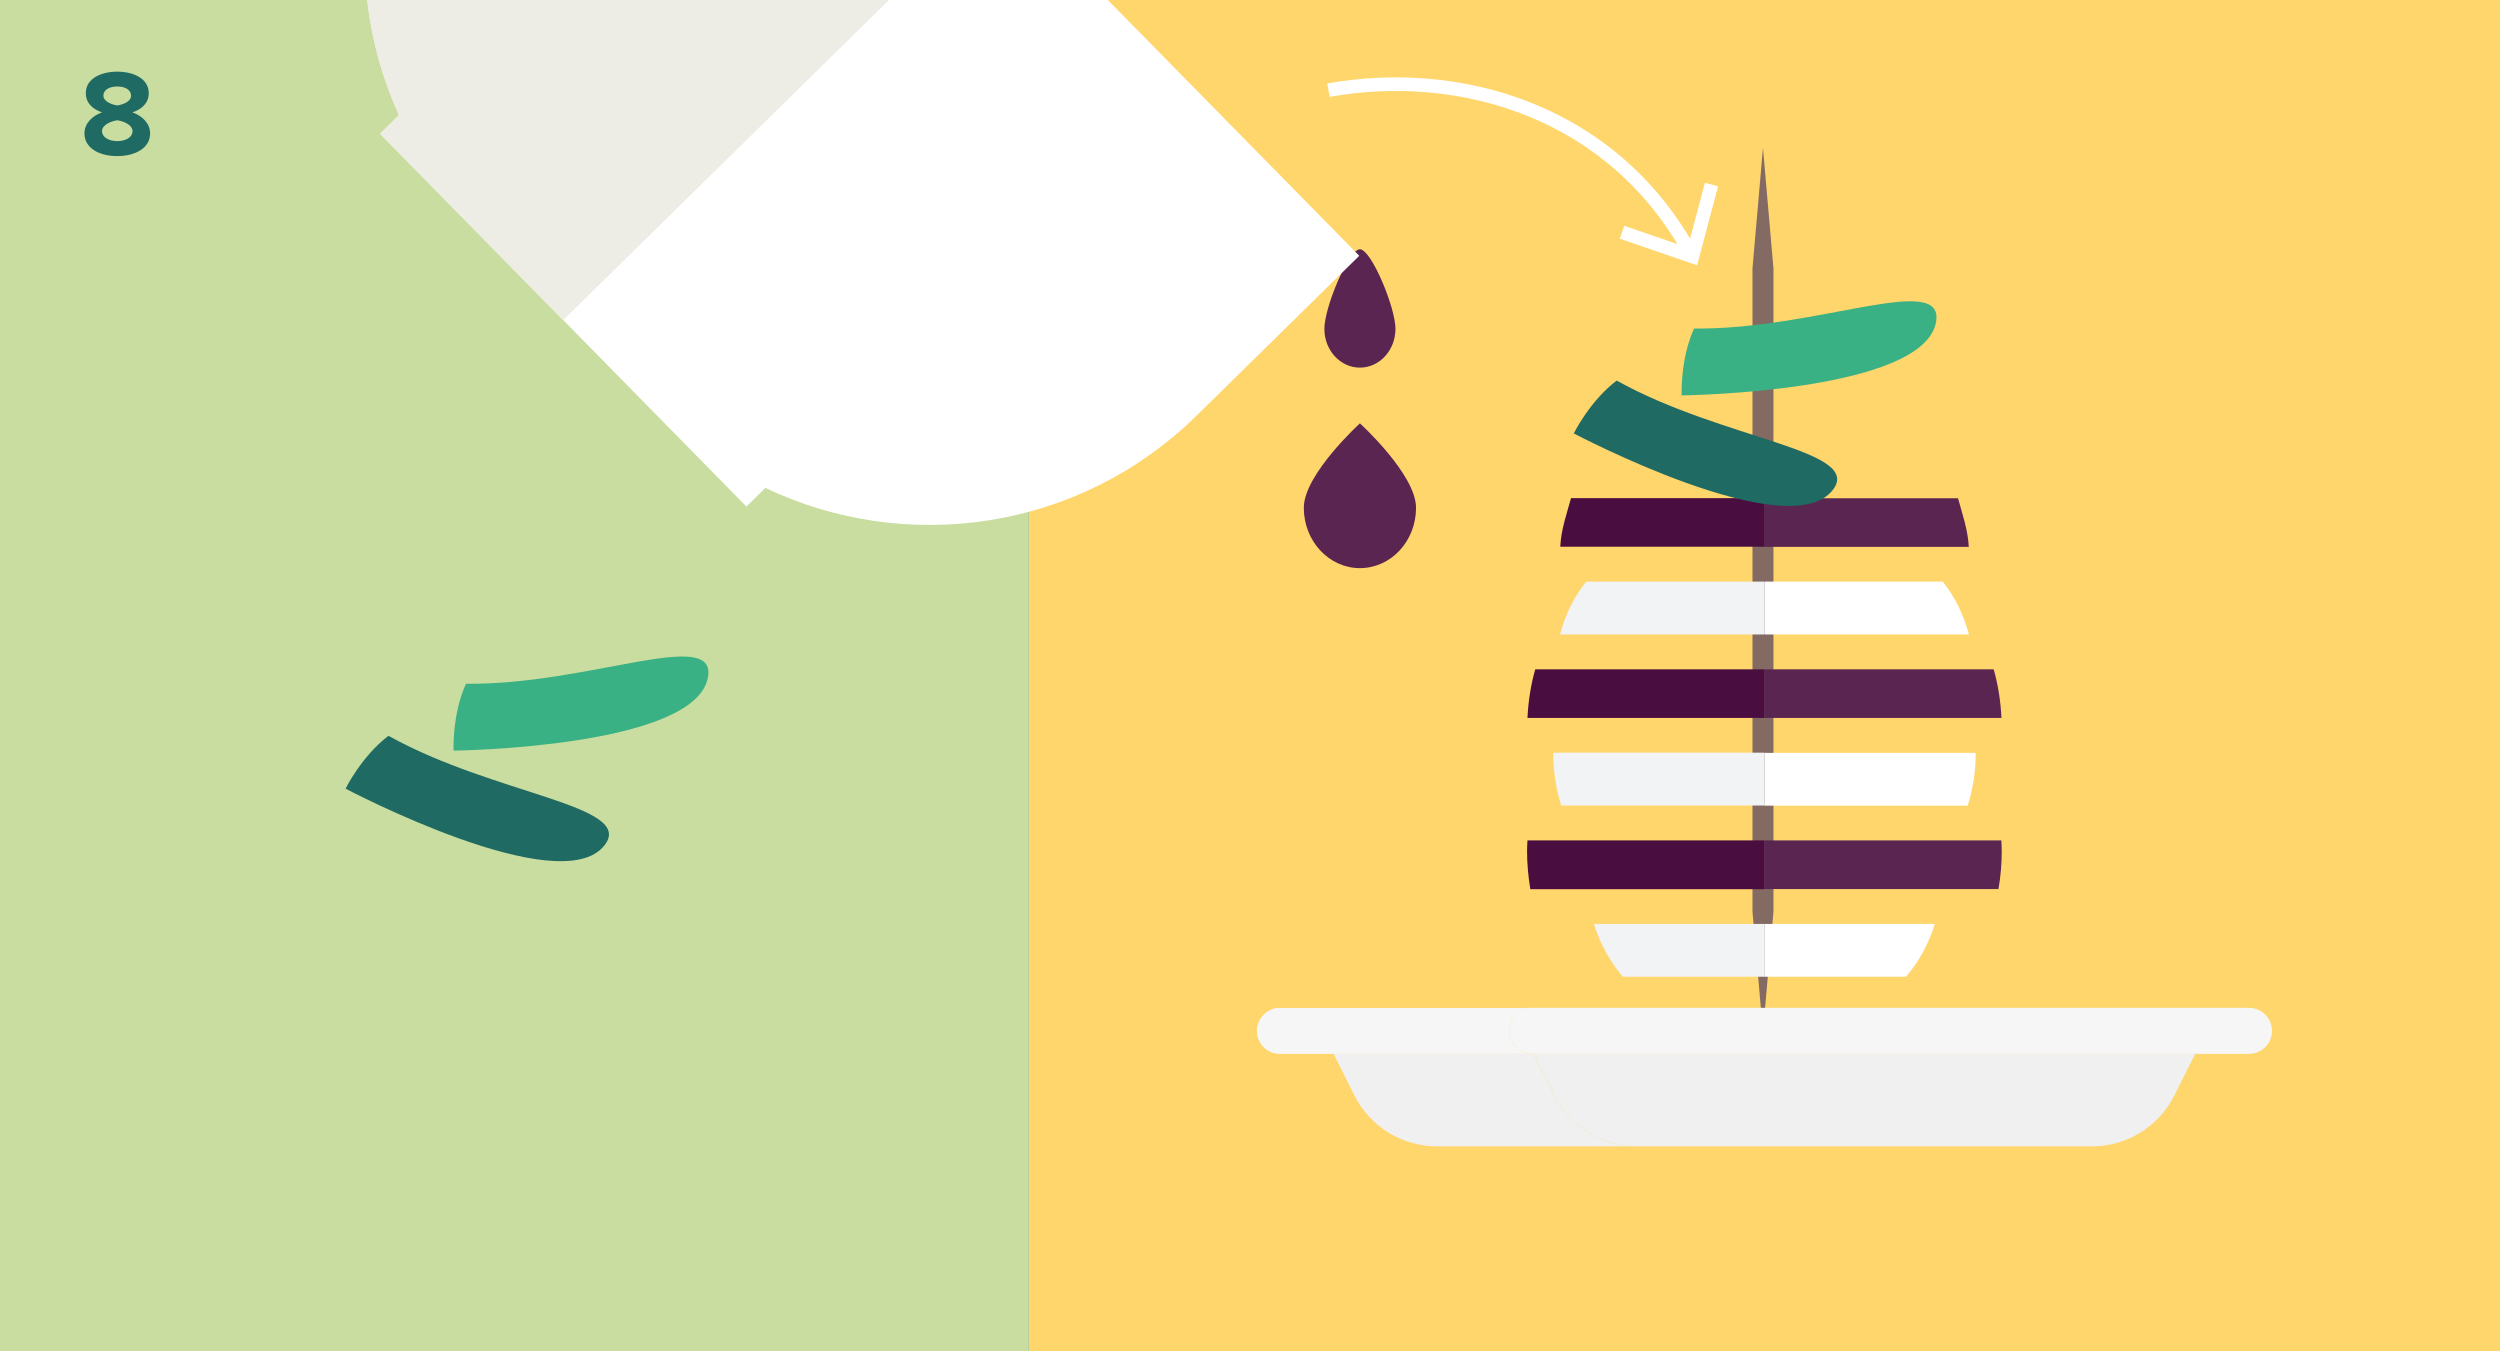
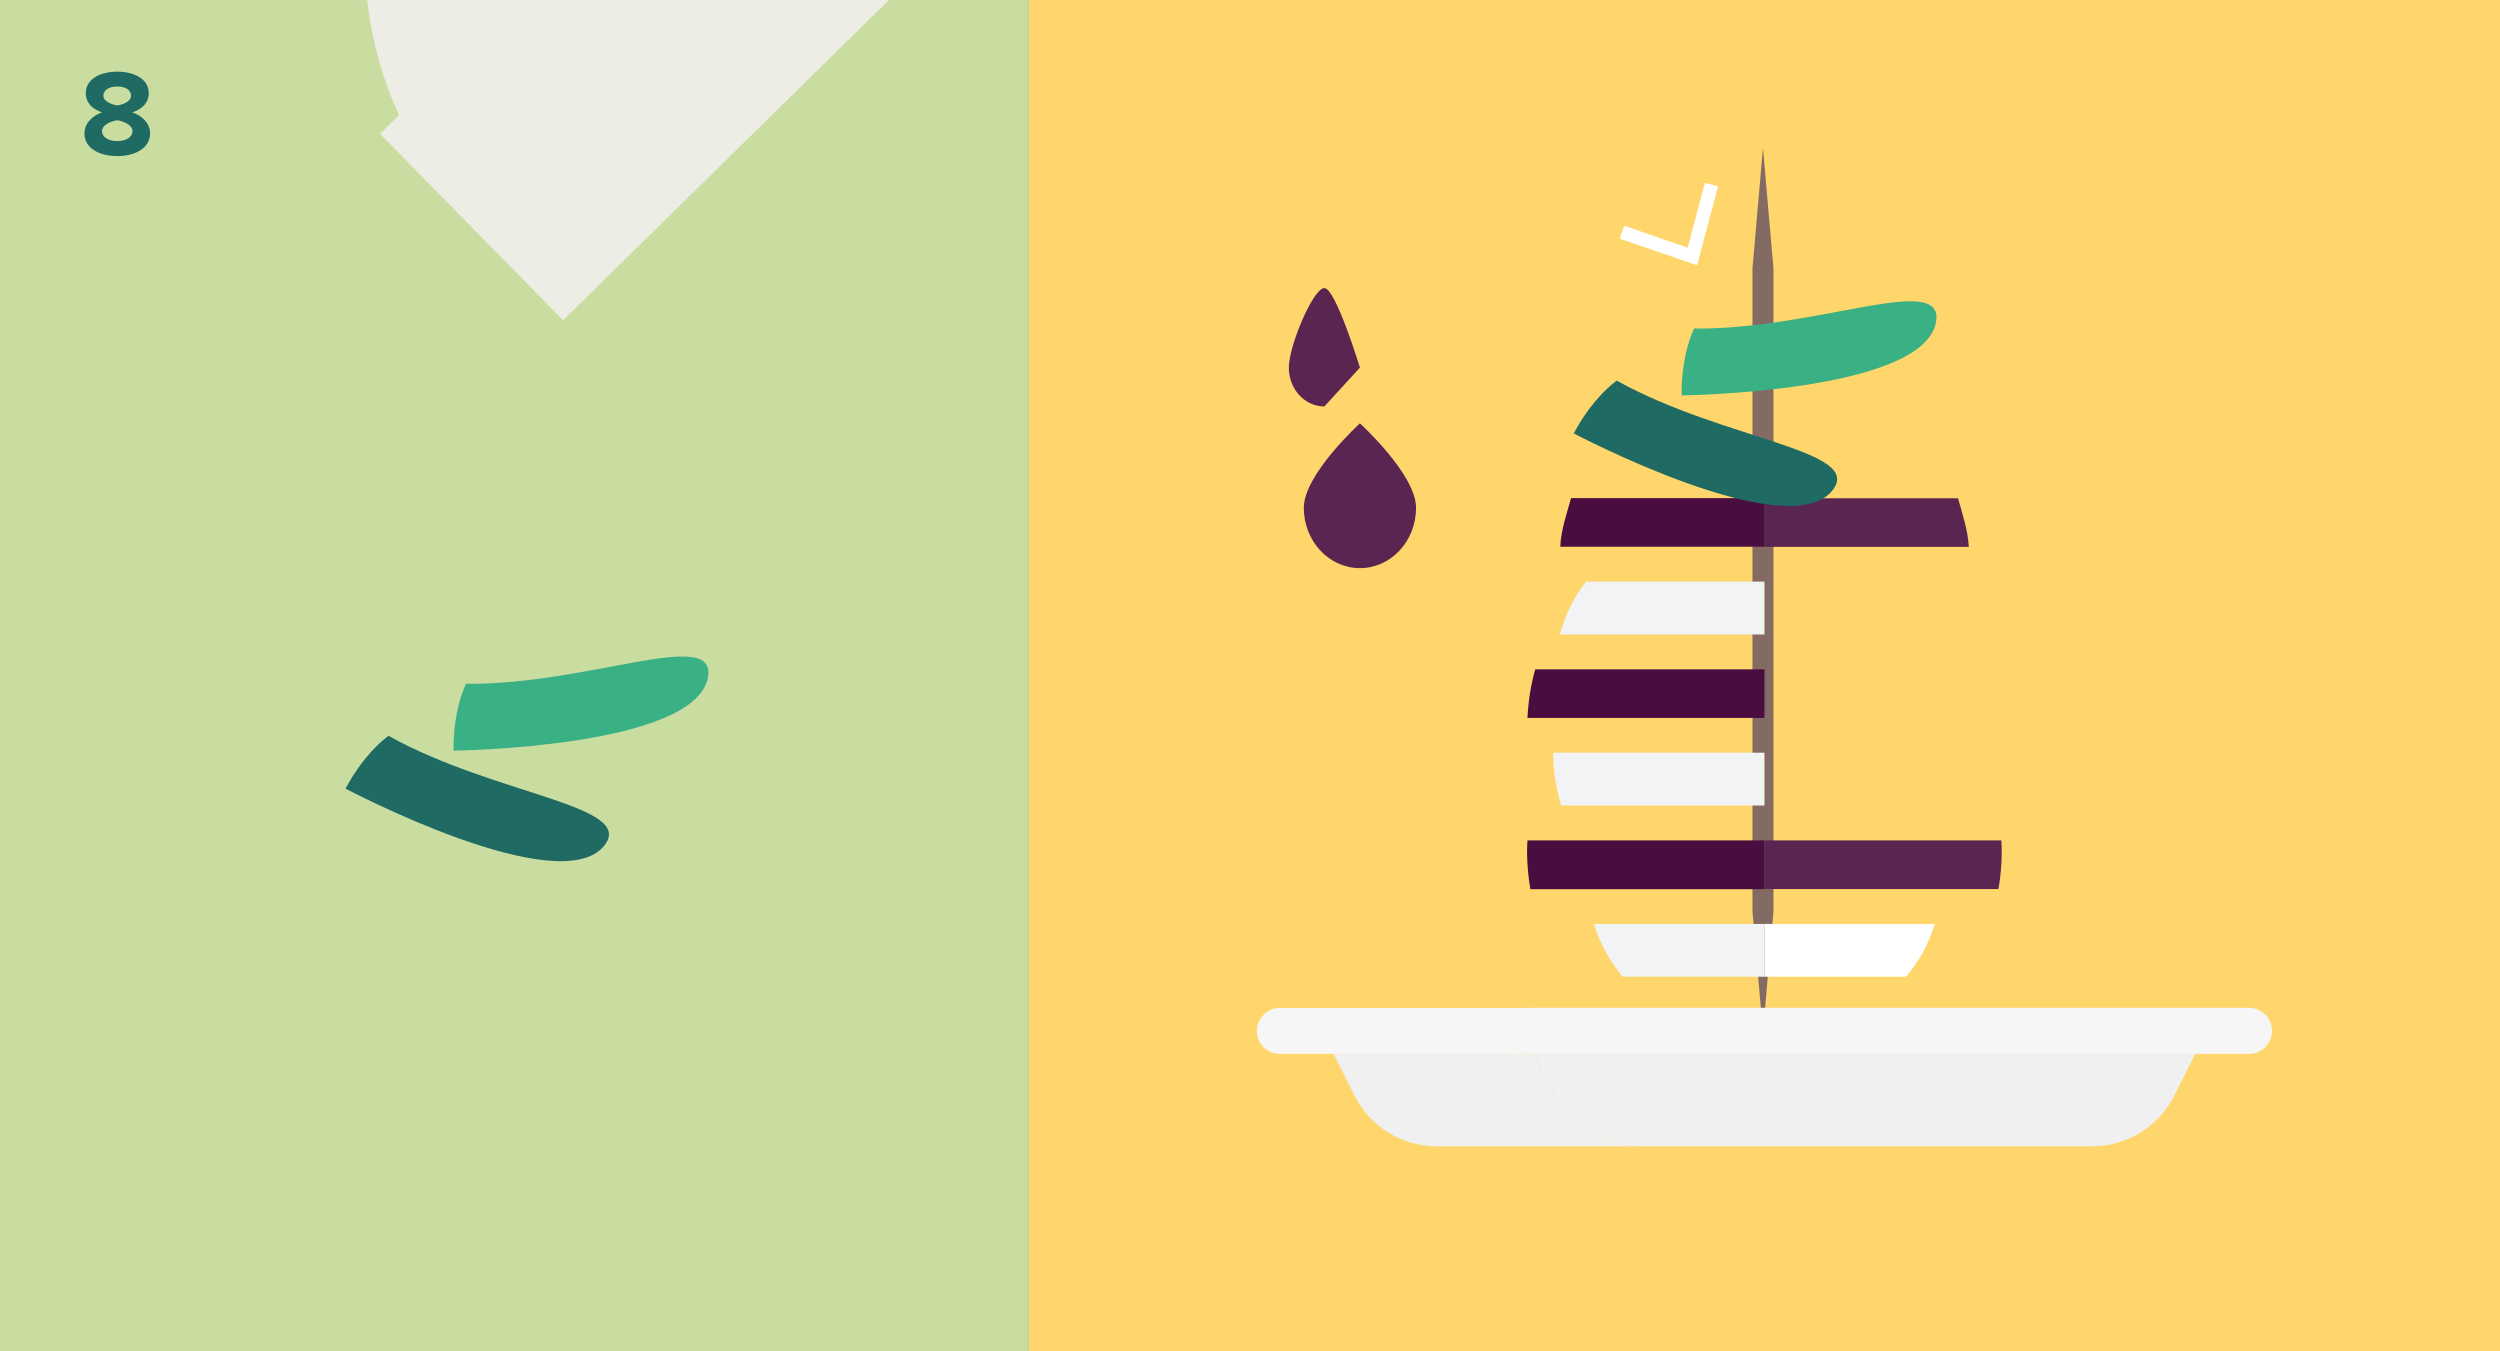
<svg xmlns="http://www.w3.org/2000/svg" id="Ebene_1" viewBox="0 0 183.54 99.21">
  <rect x="0" y="0" width="183.54" height="99.21" fill="#808080" stroke="none" />
  <defs>
    <style> .cls-1 { fill: #f2f3f4; } .cls-2 { fill: #39b184; } .cls-3 { fill: #fff; } .cls-4 { fill: #ffd66c; } .cls-5 { fill: #5b2552; } .cls-6, .cls-7 { fill: none; } .cls-8 { fill: #4a0d40; } .cls-9 { fill: #f0f0f1; } .cls-10 { fill: #836a63; } .cls-11 { fill: #edece5; } .cls-12 { fill: #f7f6f7; } .cls-7 { stroke: #fff; } .cls-13 { fill: #1f6a63; } .cls-14 { fill: #c8dd9f; } </style>
  </defs>
  <rect class="cls-4" x="75.53" y="0" width="108.01" height="99.21" />
  <rect class="cls-14" y="0" width="75.53" height="99.21" />
  <path class="cls-13" d="M6.2,9.79c0-.73.57-1.29,1.29-1.54-.67-.23-1.19-.67-1.19-1.41,0-1.12,1.2-1.58,2.31-1.58s2.31.46,2.31,1.58c0,.75-.53,1.18-1.2,1.41.72.25,1.3.81,1.3,1.54,0,1.12-1.15,1.67-2.41,1.67s-2.41-.54-2.41-1.67ZM9.73,9.63c0-.5-.75-.75-1.12-.8-.38.05-1.12.3-1.12.8,0,.44.49.73,1.12.73s1.12-.29,1.12-.73ZM9.62,7.03c0-.43-.42-.68-1.01-.68s-1.02.25-1.02.68.65.66,1.02.71c.37-.05,1.01-.26,1.01-.71Z" />
  <path class="cls-5" d="M99.84,41.71c2.28,0,4.12-1.98,4.12-4.43s-4.12-6.2-4.12-6.2c0,0-4.12,3.75-4.12,6.2s1.85,4.43,4.12,4.43" />
-   <path class="cls-5" d="M99.84,26.99c1.44,0,2.61-1.28,2.61-2.85s-1.78-5.84-2.61-5.84-2.61,4.26-2.61,5.84,1.17,2.85,2.61,2.85" />
-   <path class="cls-3" d="M47.1-34.83l52.69,53.61-11.95,11.74c-8.62,8.47-21.34,10.22-31.65,5.3l-1.39,1.37L27.91,9.82l1.39-1.37c-4.74-10.39-2.77-23.08,5.85-31.55" />
+   <path class="cls-5" d="M99.84,26.99s-1.78-5.84-2.61-5.84-2.61,4.26-2.61,5.84,1.17,2.85,2.61,2.85" />
  <path class="cls-11" d="M35.15-23.09l11.94-11.74,26.34,26.81-11.95,11.74-20.14,19.79-13.44-13.68,1.39-1.37c-4.74-10.4-2.77-23.08,5.85-31.55" />
  <rect class="cls-6" x="7.23" y="0" width="130.11" height="47.62" />
-   <path class="cls-7" d="M97.53,6.62c9.77-1.75,21.06,1.6,26.72,12.22" />
  <polyline class="cls-7" points="119.08 17.05 124.25 18.83 125.65 13.55" />
  <path class="cls-13" d="M25.37,57.9s15.76,8.32,19.01,4.16c2.3-2.95-8.01-3.67-15.86-8.04-1.98,1.5-3.15,3.88-3.15,3.88" />
  <path class="cls-2" d="M33.29,55.11s17.82-.21,18.69-5.41c.62-3.69-8.79.6-17.77.5-1.03,2.26-.91,4.91-.91,4.91" />
  <polygon class="cls-10" points="129.43 10.85 128.66 19.71 128.66 39.8 128.66 46.84 128.66 66.93 129.43 75.79 130.2 66.93 130.2 46.84 130.2 39.8 130.2 19.71 129.43 10.85" />
  <path class="cls-3" d="M129.54,71.71h10.39c.96-1.12,1.67-2.43,2.12-3.88h-12.52v3.88Z" />
  <path class="cls-1" d="M129.54,67.83h-12.52c.45,1.45,1.17,2.76,2.12,3.88h10.39v-3.88Z" />
-   <path class="cls-3" d="M129.54,59.15h14.92c.38-1.21.59-2.52.59-3.88h-15.51v3.88Z" />
  <path class="cls-1" d="M129.54,55.26h-15.51c0,1.36.21,2.67.59,3.88h14.92v-3.88Z" />
-   <path class="cls-3" d="M129.54,46.58h15.01c-.39-1.45-1.02-2.76-1.92-3.88h-13.09v3.88Z" />
  <path class="cls-1" d="M129.54,46.58v-3.88h-13.09c-.9,1.12-1.53,2.43-1.92,3.88h15.01Z" />
-   <path class="cls-5" d="M129.54,52.71h17.4c-.06-1.24-.25-2.44-.57-3.57h-16.83v3.57Z" />
  <path class="cls-8" d="M129.54,49.14h-16.83c-.32,1.13-.51,2.33-.57,3.57h17.4v-3.57Z" />
  <path class="cls-5" d="M129.54,40.15h15c-.06-1.24-.48-2.44-.79-3.57h-14.2v3.57Z" />
  <path class="cls-8" d="M129.54,36.57h-14.2c-.31,1.13-.74,2.33-.79,3.57h15v-3.57Z" />
  <path class="cls-5" d="M129.54,65.27h17.18c.16-.91.24-1.84.24-2.8,0-.26-.02-.51-.03-.77h-17.4v3.57Z" />
  <path class="cls-8" d="M129.54,61.7h-17.4c-.01.26-.03.51-.03.77,0,.96.09,1.9.24,2.81h17.18v-3.57Z" />
  <path class="cls-12" d="M165.11,73.99h-52.63c-.94,0-1.69.76-1.69,1.69s.76,1.69,1.69,1.69h52.63c.94,0,1.69-.76,1.69-1.69s-.76-1.69-1.69-1.69" />
  <path class="cls-12" d="M93.79,77.37c-.23-.02-.44-.09-.63-.2.19.11.41.17.63.2" />
  <path class="cls-12" d="M93.16,74.2c-.29.16-.53.39-.68.68.16-.29.39-.53.68-.68" />
  <path class="cls-12" d="M92.47,76.49c.16.29.39.53.68.68-.29-.16-.53-.39-.68-.68" />
  <path class="cls-12" d="M110.79,75.69c0-.94.76-1.69,1.69-1.69h-18.52c-.06,0-.12,0-.17,0-.23.02-.44.09-.63.2-.29.16-.52.39-.68.68-.1.19-.17.41-.2.64,0,.06,0,.11,0,.17s0,.12,0,.17c.02.23.09.44.2.63.16.29.39.53.68.68.19.1.41.17.63.2.06,0,.11,0,.17,0h18.52c-.93,0-1.69-.76-1.69-1.69" />
  <path class="cls-9" d="M114.11,80.41c1.15,2.3,3.49,3.75,6.06,3.75h33.41c2.57,0,4.91-1.45,6.06-3.75l1.52-3.03h-48.56l1.52,3.03Z" />
  <path class="cls-9" d="M114.11,80.41l-1.52-3.03h-14.68l1.52,3.03c1.15,2.3,3.49,3.75,6.06,3.75h14.68c-2.57,0-4.91-1.45-6.06-3.75" />
  <path class="cls-13" d="M115.54,31.82s15.76,8.32,19.01,4.16c2.3-2.95-8.01-3.67-15.86-8.04-1.98,1.5-3.15,3.88-3.15,3.88" />
  <path class="cls-2" d="M123.45,29.03s17.82-.21,18.69-5.41c.62-3.69-8.79.6-17.77.5-1.03,2.26-.91,4.91-.91,4.91" />
</svg>